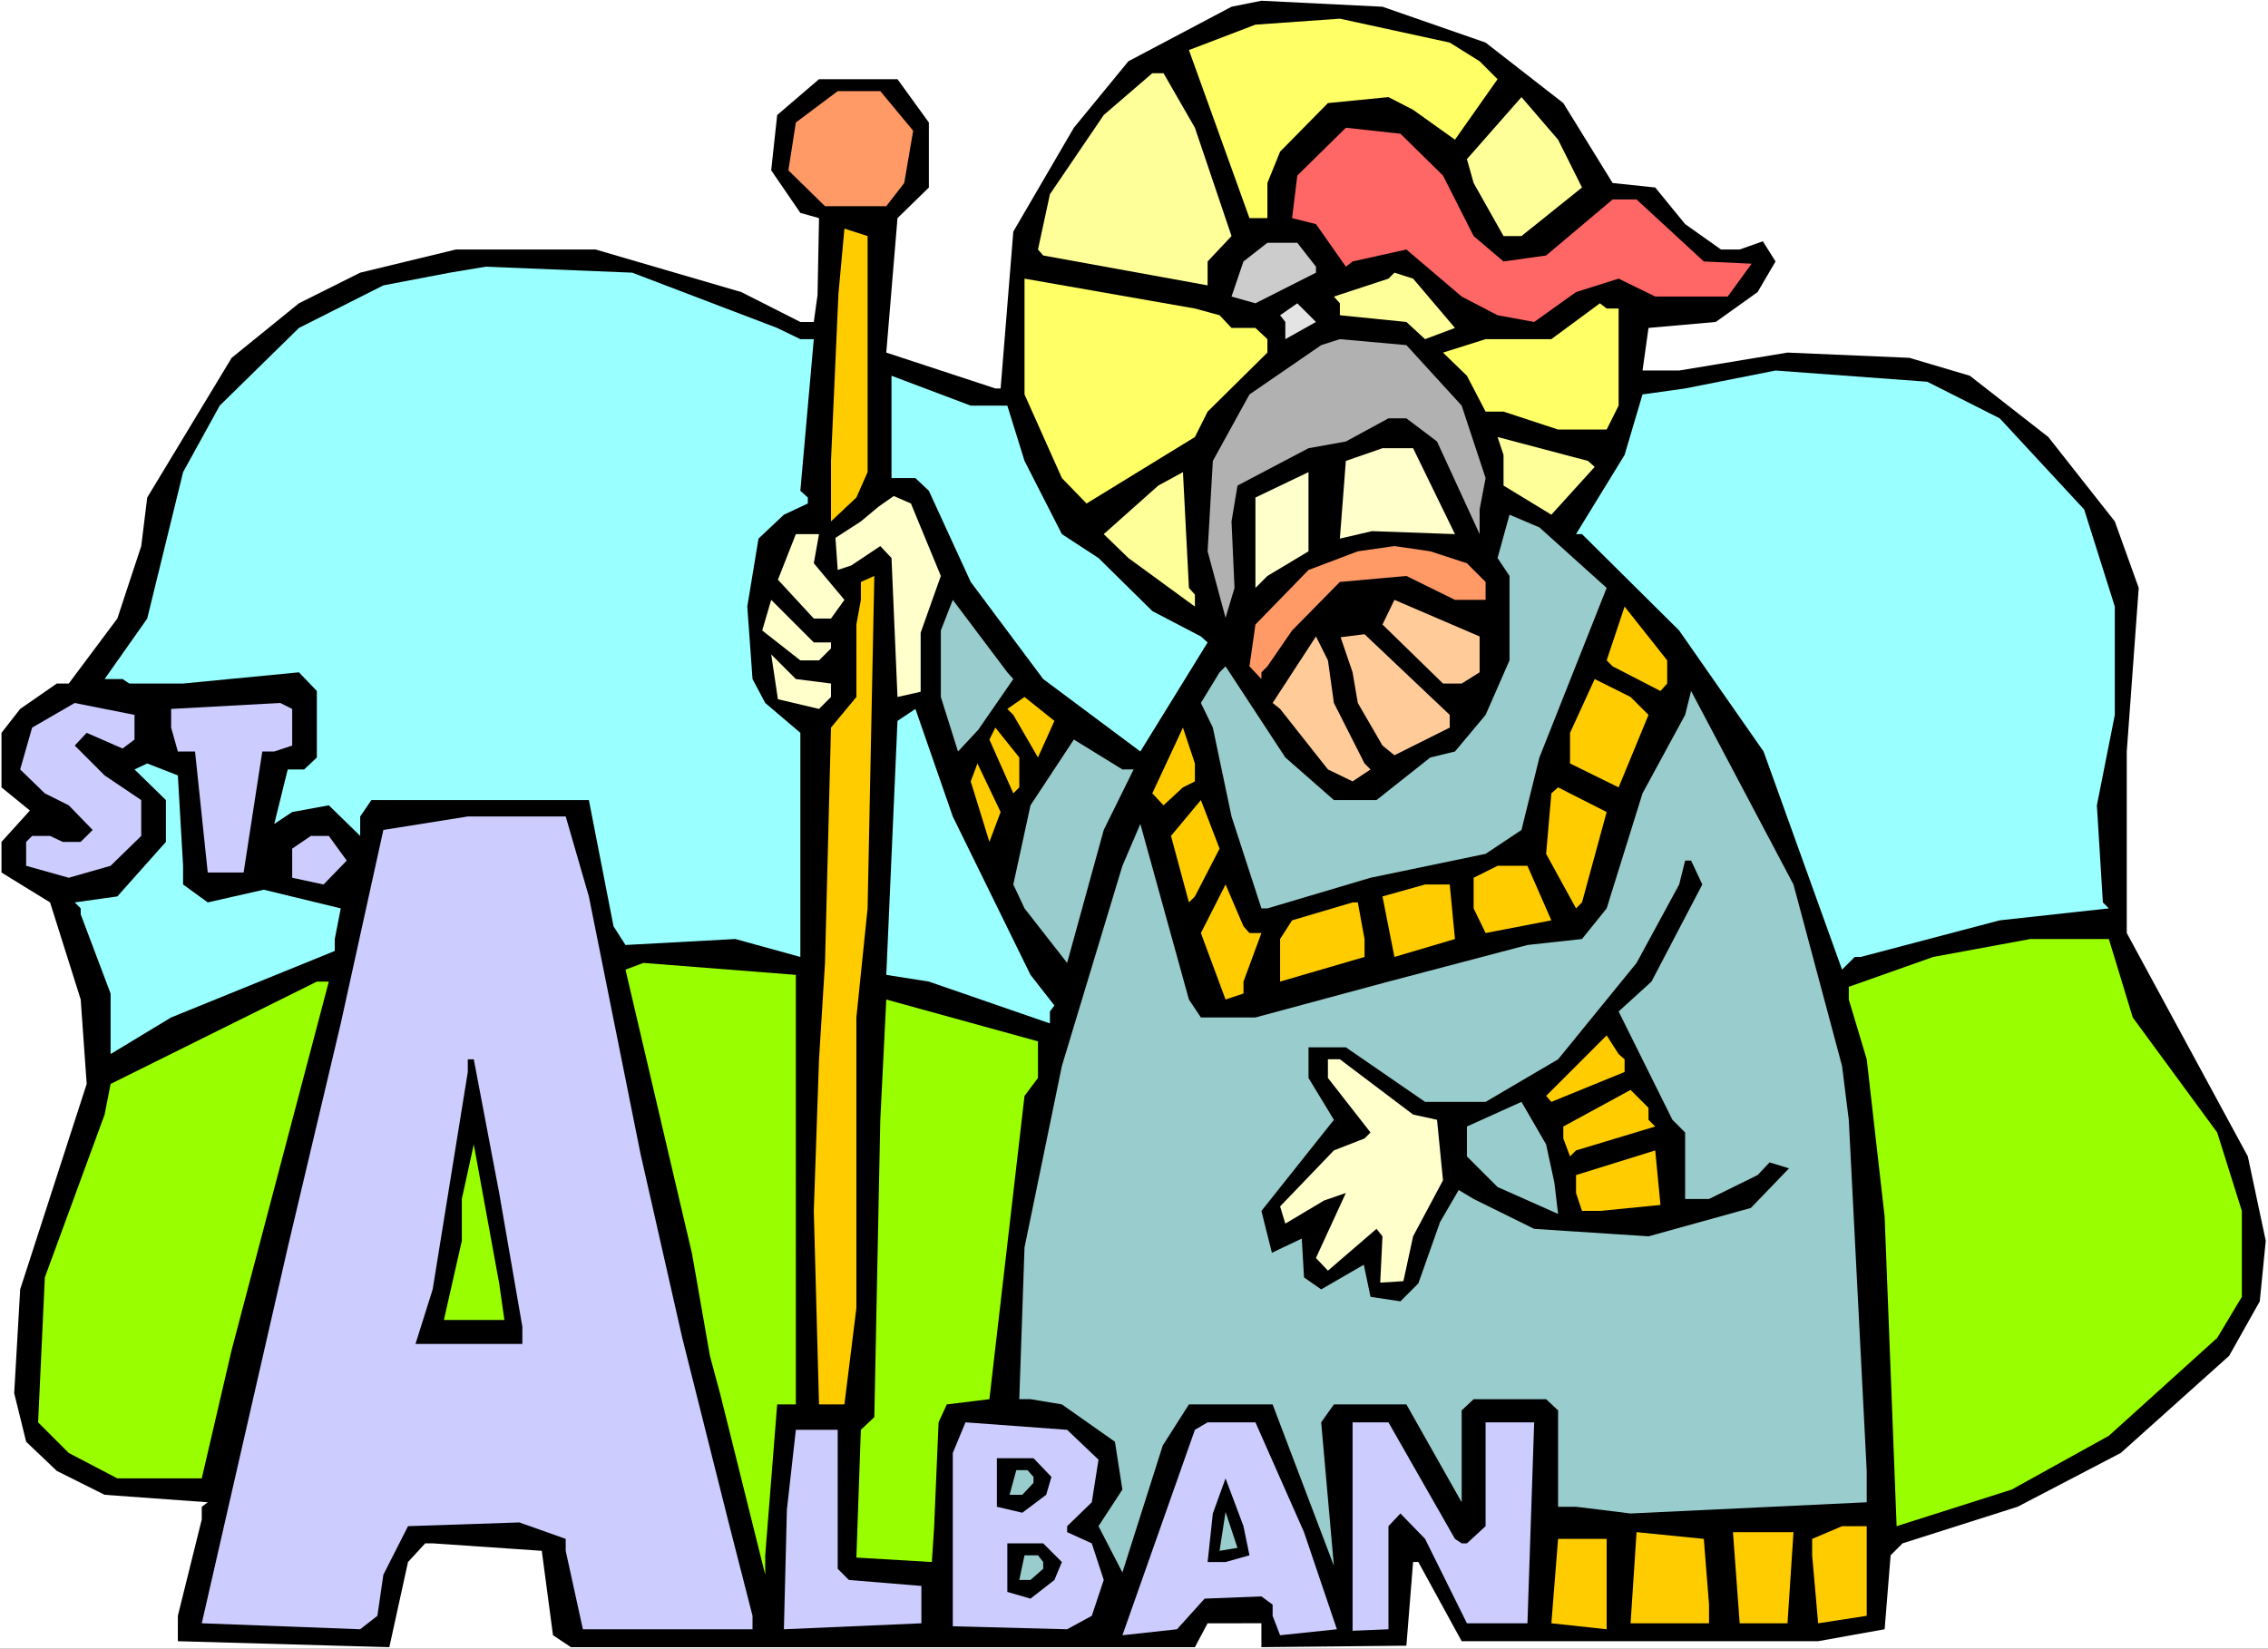
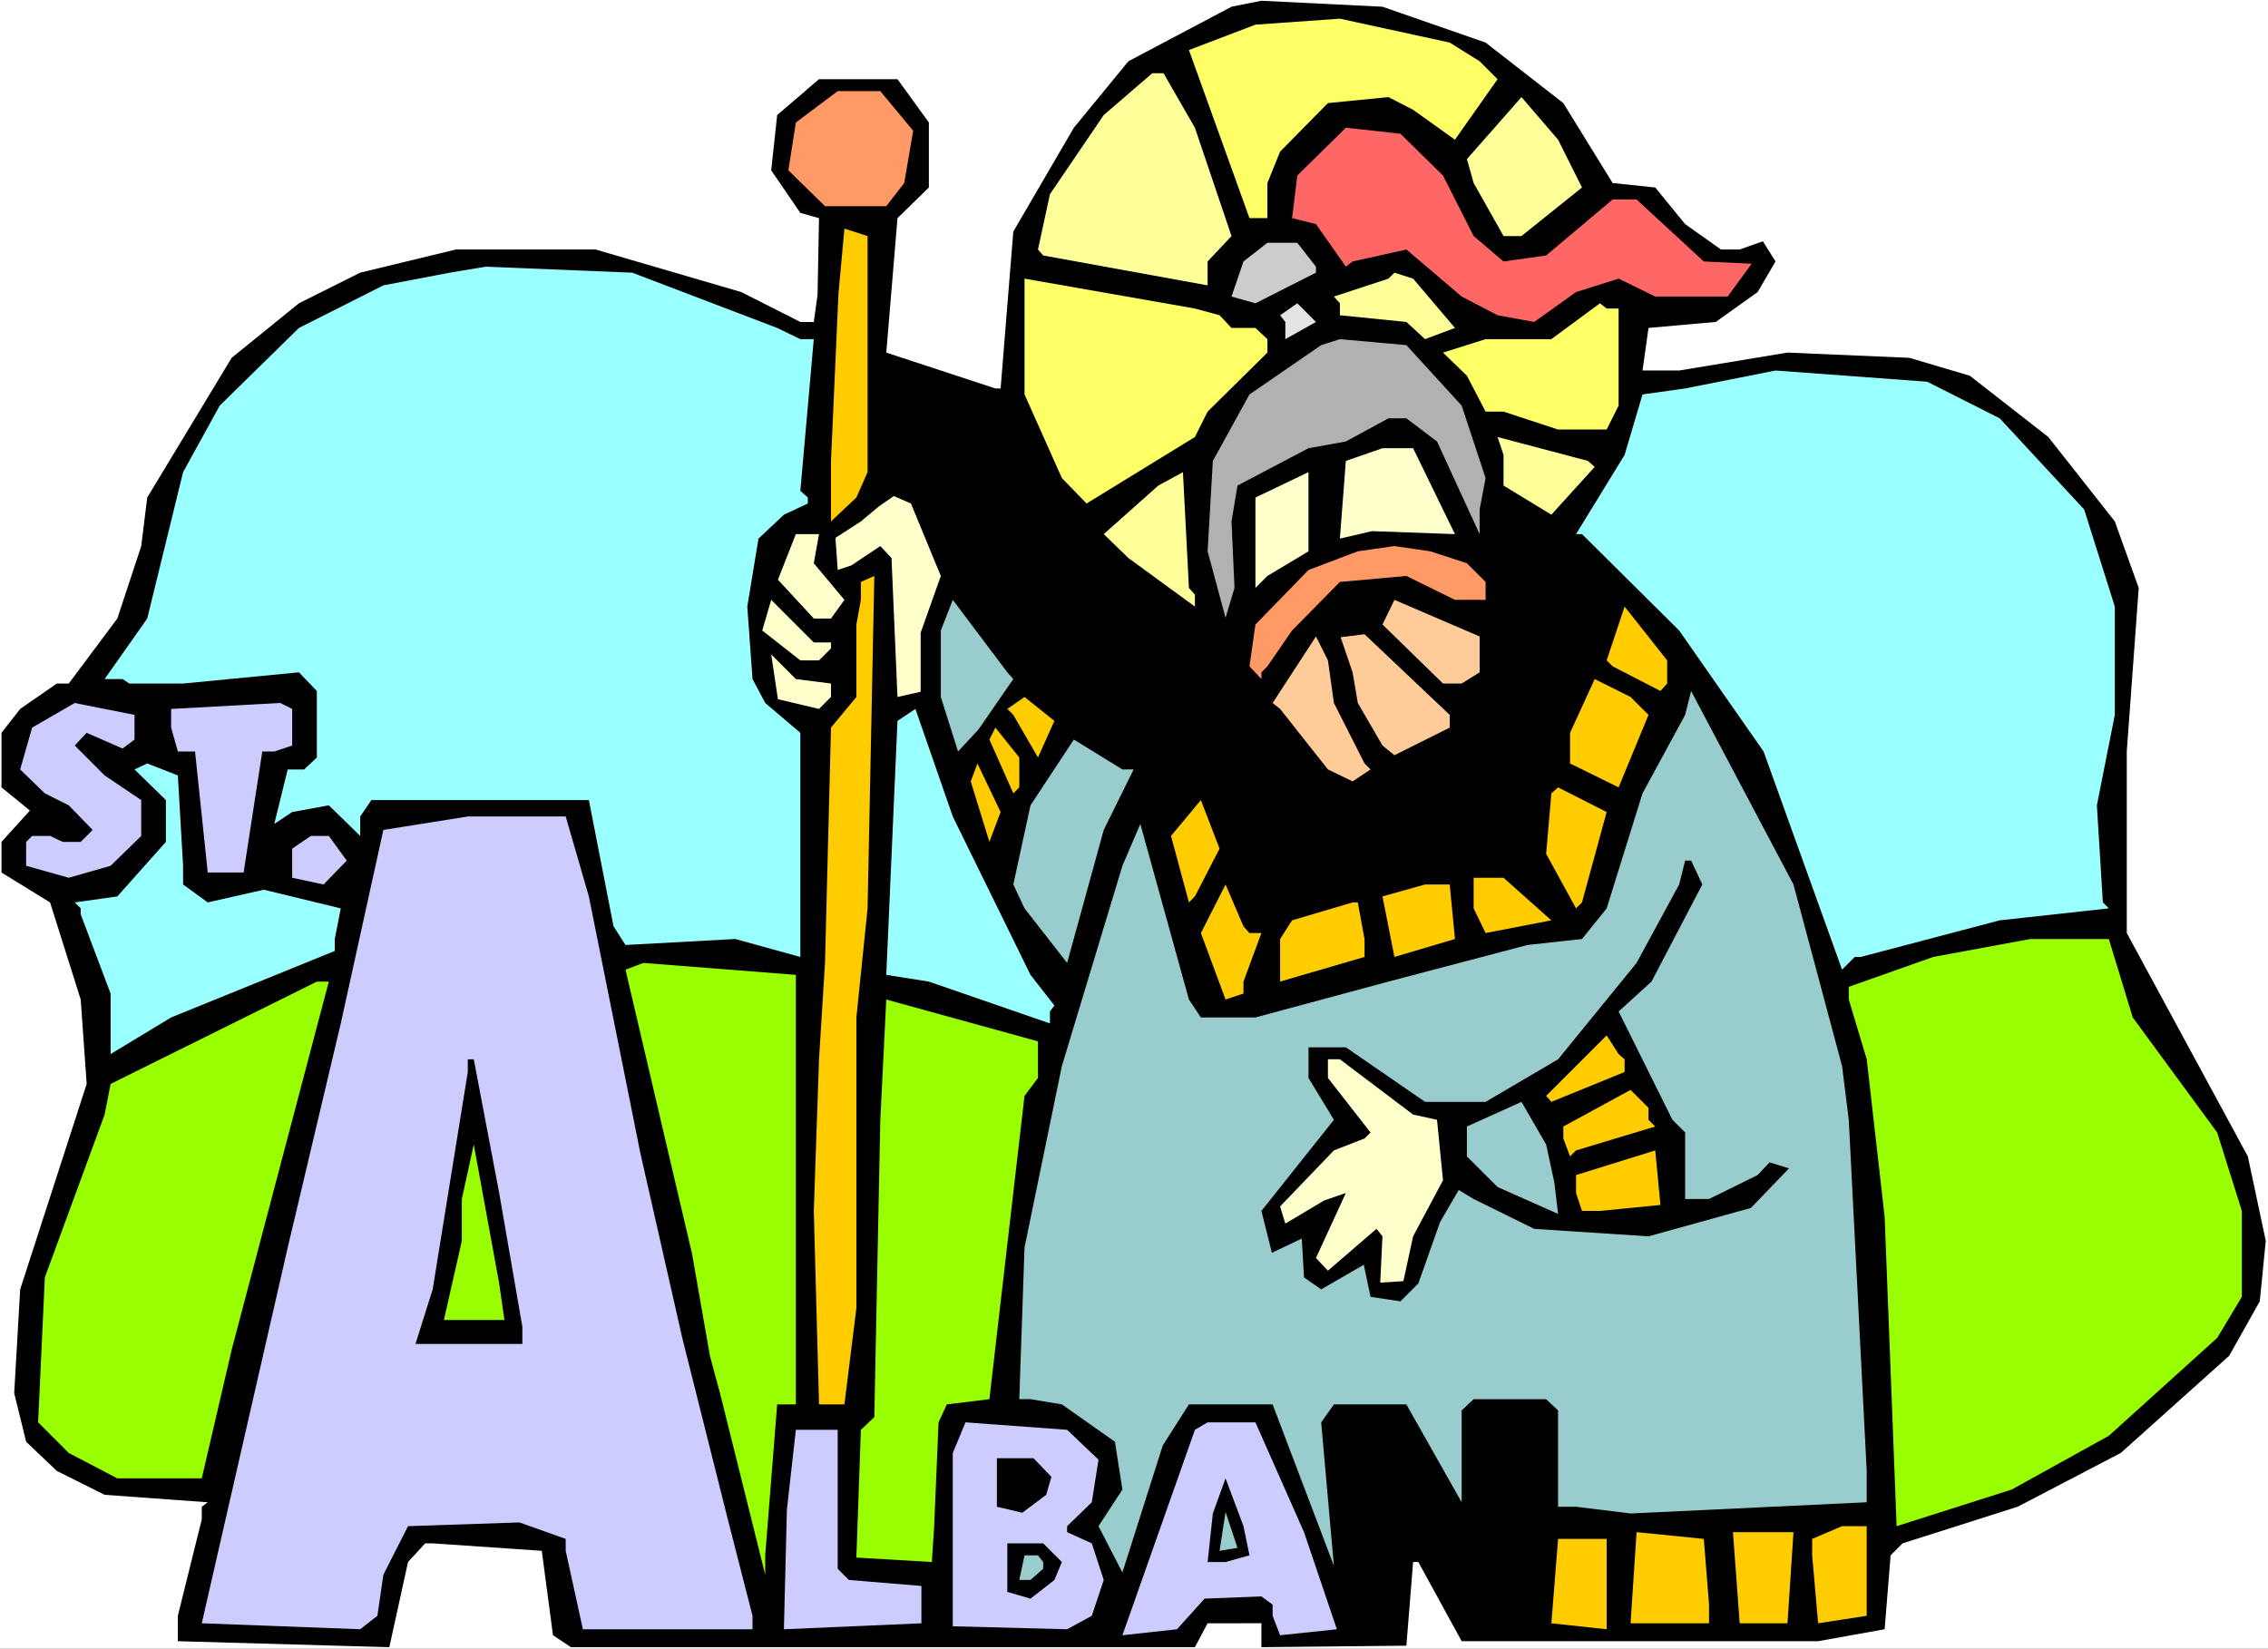
<svg xmlns="http://www.w3.org/2000/svg" xmlns:ns1="http://sodipodi.sourceforge.net/DTD/sodipodi-0.dtd" xmlns:ns2="http://www.inkscape.org/namespaces/inkscape" version="1.0" width="129.766mm" height="94.348mm" id="svg78" ns1:docname="Alban.wmf">
  <rect width="100%" height="100%" fill="#333333" stroke="none" />
  <ns1:namedview id="namedview78" pagecolor="#ffffff" bordercolor="#000000" borderopacity="0.25" ns2:showpageshadow="2" ns2:pageopacity="0.0" ns2:pagecheckerboard="0" ns2:deskcolor="#d1d1d1" ns2:document-units="mm" />
  <defs id="defs1">
    <pattern id="WMFhbasepattern" patternUnits="userSpaceOnUse" width="6" height="6" x="0" y="0" />
  </defs>
  <path style="fill:#ffffff;fill-opacity:1;fill-rule:evenodd;stroke:none" d="M 0,356.591 H 490.455 V 0 H 0 Z" id="path1" />
  <path style="fill:#000000;fill-opacity:1;fill-rule:evenodd;stroke:none" d="m 321.26,9.21 16.806,13.087 10.666,17.288 9.211,0.969 6.464,7.917 7.757,5.493 h 4.04 l 5.01,-1.777 2.747,4.362 -3.878,6.624 -9.05,6.463 -14.544,1.293 -1.293,9.21 h 7.918 l 23.432,-3.878 26.341,1.131 13.09,3.878 16.968,13.249 14.382,18.258 5.171,14.38 -2.586,35.384 v 39.262 l 26.179,48.31 3.878,18.258 -1.293,13.087 -6.626,11.795 -23.432,21.004 -22.301,11.633 -24.886,7.917 -2.586,2.585 -1.293,15.996 -14.382,2.585 h -77.083 l -9.373,-17.127 h -1.131 l -1.454,18.096 -31.35,0.323 v -5.17 H 261.145 l -2.747,5.17 H 123.462 l -3.878,-2.585 -2.424,-18.258 -23.594,-1.616 h -1.616 l -3.717,4.039 -4.04,18.419 -45.733,-1.293 v -5.493 l 5.171,-20.843 V 325.892 L 44.925,324.923 22.624,323.307 12.282,318.137 5.656,311.835 3.07,301.333 4.363,278.874 18.746,234.442 17.453,216.184 10.827,195.18 0.323,188.717 v -6.624 L 6.464,175.306 0.323,170.298 V 158.503 L 4.363,153.332 12.282,147.839 h 2.586 l 10.504,-14.057 5.171,-15.673 1.293,-10.502 18.261,-30.214 14.544,-11.795 13.251,-6.624 20.685,-5.009 h 30.219 l 31.512,9.21 12.766,6.463 h 2.909 l 0.808,-5.817 0.323,-16.642 -4.04,-1.131 -6.302,-9.21 1.293,-11.956 9.05,-7.755 h 16.968 l 6.787,9.371 v 14.057 l -6.787,6.624 -2.424,29.083 23.594,7.755 h 1.131 L 219.129,50.088 232.219,27.629 244.016,13.249 266.317,1.454 272.78,0.162 298.96,1.454 Z" id="path2" />
  <path style="fill:#ffff66;fill-opacity:1;fill-rule:evenodd;stroke:none" d="m 319.968,13.249 3.878,3.878 -9.211,13.087 -9.05,-6.463 -5.333,-2.747 -13.09,1.293 -10.342,10.502 -2.747,6.786 v 7.594 h -3.878 L 257.105,10.825 271.488,5.332 289.748,4.039 313.504,9.21 Z" id="path3" />
  <path style="fill:#ffff99;fill-opacity:1;fill-rule:evenodd;stroke:none" d="m 258.398,27.629 7.918,23.428 -5.171,5.493 v 5.17 l -35.552,-6.463 -1.131,-1.293 2.586,-11.956 11.635,-17.127 10.504,-9.048 h 2.424 z" id="path4" />
  <path style="fill:#ff9966;fill-opacity:1;fill-rule:evenodd;stroke:none" d="m 197.475,28.275 -1.939,11.31 -3.878,5.009 H 178.406 l -7.918,-7.755 1.616,-10.341 9.05,-6.786 h 9.211 z" id="path5" />
  <path style="fill:#ffff99;fill-opacity:1;fill-rule:evenodd;stroke:none" d="m 342.107,40.555 -13.09,10.502 h -3.878 l -6.464,-11.472 -1.454,-5.17 11.797,-13.411 7.918,9.21 z" id="path6" />
  <path style="fill:#ff6666;fill-opacity:1;fill-rule:evenodd;stroke:none" d="m 312.049,37.97 6.626,13.087 6.464,5.493 9.211,-1.293 14.382,-12.118 h 5.171 l 14.544,13.411 10.342,0.485 -5.171,7.109 H 357.944 l -7.918,-3.878 -9.211,2.908 -9.05,6.463 -7.918,-1.454 -7.757,-4.039 -11.958,-10.179 -11.635,2.585 -1.454,1.131 -6.464,-9.21 -5.171,-1.293 1.131,-9.21 10.504,-10.341 11.797,1.293 z" id="path7" />
  <path style="fill:#ffcc00;fill-opacity:1;fill-rule:evenodd;stroke:none" d="m 185.193,107.607 -5.494,5.17 V 99.69 l 1.616,-36.192 1.293,-14.057 5.01,1.616 v 51.057 z" id="path8" />
  <path style="fill:#cccccc;fill-opacity:1;fill-rule:evenodd;stroke:none" d="m 284.577,57.681 v 1.293 l -13.09,6.624 -5.171,-1.454 2.586,-7.594 5.171,-4.039 h 6.464 z" id="path9" />
  <path style="fill:#99ffff;fill-opacity:1;fill-rule:evenodd;stroke:none" d="m 168.064,70.93 5.01,2.424 h 2.909 l -2.909,32.799 1.616,1.454 v 1.293 l -5.171,2.424 -5.494,5.17 -2.424,14.703 1.131,15.673 2.747,5.17 7.595,6.463 v 48.472 l -14.059,-3.878 -23.755,1.293 -2.586,-4.039 -5.333,-27.306 H 80.315 l -2.424,3.555 v 4.201 l -6.787,-6.624 -7.918,1.454 -3.878,2.585 2.909,-11.795 h 3.555 l 2.747,-2.585 V 149.455 L 64.64,145.415 39.592,147.839 H 27.957 l -1.454,-0.969 h -3.878 l 9.211,-13.087 7.757,-31.668 7.918,-14.38 17.13,-16.804 18.261,-9.21 14.382,-2.747 7.757,-1.293 31.674,1.293 z" id="path10" />
  <path style="fill:#ffff99;fill-opacity:1;fill-rule:evenodd;stroke:none" d="m 314.635,70.93 -6.464,2.424 -4.04,-3.716 -14.382,-1.454 v -2.585 l -1.293,-1.454 11.797,-3.878 1.293,-1.293 4.04,1.293 z" id="path11" />
  <path style="fill:#ffff66;fill-opacity:1;fill-rule:evenodd;stroke:none" d="m 263.731,68.184 2.586,2.747 h 5.171 l 2.586,2.424 v 2.908 l -12.928,12.764 -2.747,5.493 -23.432,14.38 -5.333,-5.493 -8.08,-18.096 V 60.267 l 36.845,6.463 z" id="path12" />
  <path style="fill:#e4e4e4;fill-opacity:1;fill-rule:evenodd;stroke:none" d="m 277.952,73.354 v -3.716 l -1.131,-1.454 3.717,-2.585 4.04,4.039 z" id="path13" />
  <path style="fill:#ffff66;fill-opacity:1;fill-rule:evenodd;stroke:none" d="m 350.025,66.73 v 21.004 l -2.586,5.17 h -10.504 l -11.797,-3.878 h -3.878 l -4.04,-7.755 -5.171,-5.009 9.211,-2.908 h 14.221 l 10.504,-7.755 1.454,1.131 z" id="path14" />
  <path style="fill:#b1b1b1;fill-opacity:1;fill-rule:evenodd;stroke:none" d="m 316.089,87.734 5.171,15.673 -1.293,6.786 v 5.332 L 310.756,95.489 304.131,90.481 h -3.878 l -9.211,5.009 -8.08,1.454 -15.352,8.079 -1.293,7.755 0.646,14.38 -1.939,6.463 -3.878,-14.38 1.131,-19.55 7.918,-14.38 15.514,-10.664 4.04,-1.293 14.382,1.293 z" id="path15" />
  <path style="fill:#99ffff;fill-opacity:1;fill-rule:evenodd;stroke:none" d="m 432.441,90.481 18.261,19.712 6.626,21.004 v 23.428 l -3.878,19.55 1.293,21.004 1.293,1.293 -23.594,2.585 -30.058,7.917 h -1.293 l -2.747,2.747 -16.968,-47.179 -18.261,-26.175 -21.008,-20.843 h -1.293 l 10.504,-17.127 3.878,-13.087 9.211,-1.293 19.554,-3.878 32.805,2.424 z" id="path16" />
-   <path style="fill:#99ffff;fill-opacity:1;fill-rule:evenodd;stroke:none" d="m 217.837,87.734 3.717,11.956 8.08,15.834 7.918,5.17 11.635,11.472 10.504,5.493 1.454,1.293 -14.544,23.59 -21.008,-15.673 -15.675,-21.004 -9.05,-19.712 -2.909,-2.747 h -5.171 V 81.271 l 17.13,6.463 z" id="path17" />
  <path style="fill:#ffff99;fill-opacity:1;fill-rule:evenodd;stroke:none" d="m 344.854,100.983 -9.373,10.341 -10.342,-6.301 v -6.624 l -1.293,-3.878 19.554,5.17 z" id="path18" />
  <path style="fill:#ffffcc;fill-opacity:1;fill-rule:evenodd;stroke:none" d="m 314.635,115.524 -17.938,-0.646 -6.949,1.616 1.293,-16.804 7.918,-2.747 h 6.626 z" id="path19" />
  <path style="fill:#ffff99;fill-opacity:1;fill-rule:evenodd;stroke:none" d="m 258.398,128.612 v 2.585 l -14.382,-10.502 -5.333,-5.17 11.797,-10.502 5.333,-2.908 1.293,25.044 z" id="path20" />
  <path style="fill:#ffffcc;fill-opacity:1;fill-rule:evenodd;stroke:none" d="m 274.073,124.573 -2.586,2.585 v -19.55 l 11.474,-5.493 v 17.127 z" id="path21" />
  <path style="fill:#ffffcc;fill-opacity:1;fill-rule:evenodd;stroke:none" d="m 203.454,124.573 -4.363,12.28 v 12.764 l -5.01,1.131 -1.293,-30.053 -2.424,-2.585 -6.302,4.201 -2.909,0.969 -0.485,-6.948 5.494,-3.555 3.878,-3.231 3.232,-2.262 3.717,1.616 z" id="path22" />
-   <path style="fill:#99cccc;fill-opacity:1;fill-rule:evenodd;stroke:none" d="m 347.44,127.158 -14.544,36.677 -3.878,15.673 -7.757,5.17 -24.886,5.17 -22.301,6.624 h -1.293 l -6.464,-19.873 -4.04,-19.227 -2.586,-5.332 4.04,-6.624 1.293,-1.293 12.928,19.712 10.504,9.21 h 9.211 l 11.635,-9.21 5.333,-1.293 6.626,-7.917 5.171,-11.795 v -18.258 l -2.586,-3.878 2.586,-9.371 6.464,2.747 z" id="path23" />
  <path style="fill:#ffffcc;fill-opacity:1;fill-rule:evenodd;stroke:none" d="m 175.982,121.826 6.626,7.917 -2.909,4.039 h -3.717 l -7.757,-8.402 3.878,-9.856 h 5.01 z" id="path24" />
  <path style="fill:#ff9966;fill-opacity:1;fill-rule:evenodd;stroke:none" d="m 317.22,121.826 4.04,4.039 v 3.878 h -6.626 l -10.504,-5.17 -14.382,1.293 -10.342,10.502 -5.333,7.755 -1.293,1.293 v 1.454 l -2.586,-2.747 1.293,-9.048 11.474,-11.795 10.666,-4.039 7.918,-1.131 7.757,1.131 z" id="path25" />
  <path style="fill:#ffcc00;fill-opacity:1;fill-rule:evenodd;stroke:none" d="m 185.193,220.062 v 62.852 l -2.586,20.843 h -5.494 l -1.131,-41.847 1.131,-32.799 1.293,-20.843 1.293,-50.895 5.494,-6.624 v -15.673 l 0.97,-5.332 v -3.878 l 2.909,-1.293 -1.454,71.9 z" id="path26" />
  <path style="fill:#ffffcc;fill-opacity:1;fill-rule:evenodd;stroke:none" d="m 179.699,138.953 v 1.293 l -2.586,2.585 h -4.04 l -8.242,-6.463 1.939,-6.624 9.211,9.21 z" id="path27" />
  <path style="fill:#99cccc;fill-opacity:1;fill-rule:evenodd;stroke:none" d="m 219.129,146.87 -7.595,10.987 -4.363,4.686 -3.717,-11.795 v -14.38 l 2.586,-6.624 11.797,15.673 z" id="path28" />
  <path style="fill:#ffcc99;fill-opacity:1;fill-rule:evenodd;stroke:none" d="m 319.968,145.415 -3.878,2.424 h -4.04 l -13.09,-12.764 2.586,-5.332 18.422,7.917 z" id="path29" />
  <path style="fill:#ffcc00;fill-opacity:1;fill-rule:evenodd;stroke:none" d="m 360.529,147.839 -1.454,1.616 -10.342,-5.332 -1.293,-1.293 3.878,-11.633 9.211,11.633 z" id="path30" />
  <path style="fill:#ffcc99;fill-opacity:1;fill-rule:evenodd;stroke:none" d="m 288.456,152.04 6.626,13.087 1.293,1.293 -3.878,2.585 -5.333,-2.585 -10.342,-13.087 -1.616,-1.293 9.373,-14.38 2.586,5.17 z" id="path31" />
  <path style="fill:#ffcc99;fill-opacity:1;fill-rule:evenodd;stroke:none" d="m 313.504,154.625 v 2.747 l -11.958,5.978 -2.586,-2.1 -5.333,-9.21 -1.131,-6.624 -2.586,-7.594 5.171,-0.646 z" id="path32" />
  <path style="fill:#ffffcc;fill-opacity:1;fill-rule:evenodd;stroke:none" d="m 179.699,147.839 v 2.908 l -2.586,2.585 -8.888,-2.1 -1.454,-9.694 5.333,5.332 z" id="path33" />
  <path style="fill:#ffcc00;fill-opacity:1;fill-rule:evenodd;stroke:none" d="m 356.489,154.625 -6.464,15.673 -10.504,-5.17 v -6.624 l 5.333,-11.633 7.757,3.878 z" id="path34" />
  <path style="fill:#99cccc;fill-opacity:1;fill-rule:evenodd;stroke:none" d="m 398.344,230.564 1.454,11.633 3.878,75.939 v 6.786 l -51.066,2.424 -11.797,-1.454 h -3.878 v -20.843 l -2.586,-2.424 h -15.675 l -2.586,2.424 v 19.873 l -11.958,-21.166 h -15.675 l -2.747,3.878 2.747,31.022 -13.251,-34.9 h -18.099 l -5.656,8.886 -8.726,27.467 -5.171,-10.018 5.171,-7.917 -1.616,-10.341 -11.474,-8.079 -6.787,-1.131 h -2.424 l 1.131,-32.799 8.08,-39.262 13.09,-43.301 3.878,-9.048 10.504,37.97 2.586,3.878 h 11.797 l 28.765,-7.755 30.058,-7.917 11.797,-1.293 5.333,-6.624 7.757,-24.882 9.211,-16.965 1.293,-5.17 22.139,41.847 z" id="path35" />
  <path style="fill:#ffcc00;fill-opacity:1;fill-rule:evenodd;stroke:none" d="m 224.462,163.835 -5.333,-9.21 -1.293,-1.293 3.717,-2.585 6.464,5.17 z" id="path36" />
  <path style="fill:#ccccff;fill-opacity:1;fill-rule:evenodd;stroke:none" d="m 29.088,159.957 -2.586,1.939 -7.757,-3.393 -2.586,2.747 6.464,6.463 7.918,5.332 v 7.755 l -6.626,6.463 -9.05,2.585 -9.211,-2.585 v -5.17 l 1.293,-1.293 h 3.878 l 2.747,1.293 h 3.878 l 2.586,-2.585 -5.171,-5.332 -5.171,-2.585 -5.333,-5.17 2.586,-9.048 9.211,-5.332 12.928,2.585 z" id="path37" />
  <path style="fill:#ccccff;fill-opacity:1;fill-rule:evenodd;stroke:none" d="m 63.186,161.25 -3.878,1.293 h -2.586 l -4.04,26.175 h -7.757 l -2.747,-26.175 h -3.717 l -1.454,-5.17 v -4.039 l 23.594,-1.293 2.586,1.293 z" id="path38" />
  <path style="fill:#99ffff;fill-opacity:1;fill-rule:evenodd;stroke:none" d="m 222.846,210.852 5.171,6.624 -0.97,1.293 v 2.585 l -26.179,-9.048 -9.211,-1.454 2.424,-54.935 3.878,-2.585 8.08,23.266 z" id="path39" />
  <path style="fill:#ffcc00;fill-opacity:1;fill-rule:evenodd;stroke:none" d="m 220.422,170.298 -1.293,1.293 -5.171,-11.633 1.293,-2.585 5.171,6.463 z" id="path40" />
-   <path style="fill:#ffcc00;fill-opacity:1;fill-rule:evenodd;stroke:none" d="m 258.398,169.005 -2.586,1.293 -4.202,3.878 -2.424,-2.585 6.626,-14.218 2.586,7.755 z" id="path41" />
  <path style="fill:#99cccc;fill-opacity:1;fill-rule:evenodd;stroke:none" d="m 245.147,166.42 -6.464,13.087 -7.918,28.76 -9.211,-11.795 -2.424,-5.17 3.717,-17.127 9.373,-14.218 10.504,6.463 z" id="path42" />
  <path style="fill:#99ffff;fill-opacity:1;fill-rule:evenodd;stroke:none" d="m 39.592,187.263 v 4.039 l 5.333,3.878 12.12,-2.747 16.645,4.039 -1.293,6.624 v 2.585 l -35.39,14.38 -13.09,7.917 V 214.892 L 17.453,197.765 v -1.293 l -1.293,-1.293 9.211,-1.293 10.504,-11.795 v -9.048 l -6.787,-6.624 2.747,-1.293 6.626,2.585 z" id="path43" />
  <path style="fill:#ffcc00;fill-opacity:1;fill-rule:evenodd;stroke:none" d="m 213.958,182.092 -4.04,-13.087 1.454,-3.878 5.01,10.502 z" id="path44" />
  <path style="fill:#ffcc00;fill-opacity:1;fill-rule:evenodd;stroke:none" d="m 342.107,195.18 -1.293,1.293 -6.464,-11.795 1.131,-13.087 1.454,-1.293 10.504,5.332 z" id="path45" />
  <path style="fill:#ffcc00;fill-opacity:1;fill-rule:evenodd;stroke:none" d="m 258.398,193.887 -1.293,1.293 -3.878,-14.38 6.464,-7.755 4.04,10.502 z" id="path46" />
  <path style="fill:#ccccff;fill-opacity:1;fill-rule:evenodd;stroke:none" d="m 127.341,193.887 11.15,55.581 9.05,39.908 9.858,39.262 5.333,20.843 v 2.908 h -36.683 l -3.717,-16.965 v -2.585 l -10.019,-3.555 -24.078,0.808 -5.333,10.502 -1.293,8.886 -3.717,2.908 -34.259,-1.293 18.584,-81.271 11.474,-48.472 9.211,-41.847 18.261,-2.908 h 21.17 z" id="path47" />
  <path style="fill:#ccccff;fill-opacity:1;fill-rule:evenodd;stroke:none" d="m 74.982,186.132 -5.01,5.17 -6.787,-1.454 v -6.301 l 4.04,-2.747 h 3.878 z" id="path48" />
  <path style="fill:#000000;fill-opacity:1;fill-rule:evenodd;stroke:none" d="m 368.124,191.302 -10.989,21.004 -7.11,6.463 11.635,23.428 2.747,2.747 v 14.38 h 5.171 l 10.504,-5.17 2.586,-2.747 4.202,1.293 -8.242,8.563 -22.139,6.14 -24.725,-1.616 -13.09,-6.463 -3.232,-1.939 -4.04,6.948 -4.686,13.249 -3.878,3.878 -6.464,-0.969 -1.454,-6.948 -9.211,5.332 -3.717,-2.585 -0.485,-8.402 -6.464,3.07 -2.262,-9.048 15.675,-19.712 -5.494,-9.048 v -6.624 h 8.08 l 17.13,11.795 h 13.09 l 15.675,-9.21 16.968,-20.843 9.211,-16.965 1.293,-5.17 h 1.293 z" id="path49" />
-   <path style="fill:#ffcc00;fill-opacity:1;fill-rule:evenodd;stroke:none" d="m 335.481,199.058 -14.221,2.747 -2.586,-5.332 v -6.624 l 5.171,-2.585 h 6.464 z" id="path50" />
+   <path style="fill:#ffcc00;fill-opacity:1;fill-rule:evenodd;stroke:none" d="m 335.481,199.058 -14.221,2.747 -2.586,-5.332 v -6.624 h 6.464 z" id="path50" />
  <path style="fill:#ffcc00;fill-opacity:1;fill-rule:evenodd;stroke:none" d="m 270.195,201.804 h 2.586 l -3.878,10.502 v 2.585 l -3.878,1.293 -5.333,-14.38 5.333,-10.502 3.878,9.048 z" id="path51" />
  <path style="fill:#ffcc00;fill-opacity:1;fill-rule:evenodd;stroke:none" d="m 314.635,203.097 -13.09,3.878 -2.586,-13.087 9.211,-2.585 h 5.333 z" id="path52" />
  <path style="fill:#ffcc00;fill-opacity:1;fill-rule:evenodd;stroke:none" d="m 295.081,203.097 v 3.878 l -18.261,5.332 v -9.21 l 2.586,-4.039 13.09,-3.878 h 1.131 z" id="path53" />
  <path style="fill:#99ff00;fill-opacity:1;fill-rule:evenodd;stroke:none" d="m 461.206,220.062 18.261,24.882 5.333,16.965 v 18.581 l -5.333,8.886 -23.432,21.166 -21.008,11.633 -24.886,7.917 -2.586,-66.891 -3.878,-34.092 -3.878,-12.926 v -2.747 l 18.261,-6.463 21.008,-3.878 h 16.968 z" id="path54" />
  <path style="fill:#99ff00;fill-opacity:1;fill-rule:evenodd;stroke:none" d="m 172.104,242.197 v 61.559 h -4.04 l -2.586,32.638 v 4.201 l -9.696,-38.939 -2.262,-8.402 -3.878,-22.135 -3.717,-15.834 -10.666,-45.563 3.878,-1.454 32.966,2.585 z" id="path55" />
  <path style="fill:#99ff00;fill-opacity:1;fill-rule:evenodd;stroke:none" d="m 50.096,291.962 -6.464,27.791 h -18.261 l -10.504,-5.493 -6.626,-6.624 1.454,-31.345 12.928,-35.223 1.293,-6.624 44.602,-22.135 h 2.586 z" id="path56" />
  <path style="fill:#99ff00;fill-opacity:1;fill-rule:evenodd;stroke:none" d="m 224.462,233.149 -2.909,3.878 -7.595,65.599 -9.211,1.131 -1.778,3.878 -0.97,22.782 -0.485,7.432 -16.322,-0.969 0.97,-27.629 2.909,-2.747 1.293,-64.306 1.293,-26.013 32.805,9.048 z" id="path57" />
  <path style="fill:#ffcc00;fill-opacity:1;fill-rule:evenodd;stroke:none" d="m 351.318,229.11 v 2.747 l -15.837,6.463 -1.131,-1.293 13.09,-13.087 2.586,4.039 z" id="path58" />
  <path style="fill:#000000;fill-opacity:1;fill-rule:evenodd;stroke:none" d="m 107.949,258.032 5.01,28.922 v 3.716 H 89.849 l 3.717,-11.795 7.595,-47.018 v -2.747 h 1.293 z" id="path59" />
  <path style="fill:#ffffcc;fill-opacity:1;fill-rule:evenodd;stroke:none" d="m 305.585,241.066 5.171,1.131 1.293,13.087 -6.464,12.118 -2.101,9.694 -5.01,0.323 0.485,-10.018 -1.293,-1.616 -10.504,9.048 -2.586,-2.747 6.464,-14.057 -4.686,1.616 -8.403,5.009 -1.131,-3.716 11.635,-12.118 6.626,-2.585 1.293,-1.293 -9.211,-11.795 v -4.039 h 2.586 z" id="path60" />
  <path style="fill:#ffcc00;fill-opacity:1;fill-rule:evenodd;stroke:none" d="m 356.489,242.197 1.454,1.454 -17.13,5.17 -1.293,1.293 -1.454,-3.878 v -2.585 l 14.544,-7.917 3.878,3.878 z" id="path61" />
  <path style="fill:#99cccc;fill-opacity:1;fill-rule:evenodd;stroke:none" d="m 336.128,255.77 0.808,6.786 -13.09,-5.817 -6.626,-6.624 v -6.463 l 11.797,-5.332 5.333,9.21 z" id="path62" />
  <path style="fill:#99ff00;fill-opacity:1;fill-rule:evenodd;stroke:none" d="M 109.08,285.499 H 95.99 l 3.878,-17.127 v -9.048 l 2.586,-11.795 5.494,30.053 z" id="path63" />
  <path style="fill:#ffcc00;fill-opacity:1;fill-rule:evenodd;stroke:none" d="m 345.985,261.909 h -3.878 l -1.293,-3.878 v -3.878 l 17.13,-5.332 1.131,11.795 z" id="path64" />
  <path style="fill:#ccccff;fill-opacity:1;fill-rule:evenodd;stroke:none" d="m 237.552,315.713 -1.454,9.21 -5.333,5.17 v 1.293 l 5.333,2.424 2.586,7.917 -2.586,7.755 -5.333,2.908 -24.725,-0.646 v -37.485 l 2.747,-6.624 21.978,1.616 z" id="path65" />
  <path style="fill:#ccccff;fill-opacity:1;fill-rule:evenodd;stroke:none" d="m 281.992,331.386 7.11,21.004 -12.282,1.293 -1.616,-4.201 v -2.424 l -2.424,-1.777 -12.282,0.485 -5.979,6.624 -11.797,1.293 15.675,-44.432 2.747,-1.616 h 10.342 z" id="path66" />
-   <path style="fill:#ccccff;fill-opacity:1;fill-rule:evenodd;stroke:none" d="m 314.635,332.84 1.454,0.969 h 1.131 l 4.04,-3.716 v -22.459 h 10.504 l -1.454,43.463 h -13.09 l -9.05,-18.258 -5.333,-5.493 -2.586,2.747 v 22.297 l -7.757,0.323 v -45.079 h 7.757 z" id="path67" />
  <path style="fill:#ccccff;fill-opacity:1;fill-rule:evenodd;stroke:none" d="m 181.153,339.303 2.424,2.424 15.675,1.293 v 8.079 l -29.734,1.293 0.646,-25.852 1.939,-17.288 h 9.05 z" id="path68" />
  <path style="fill:#000000;fill-opacity:1;fill-rule:evenodd;stroke:none" d="m 270.195,336.394 -5.171,1.454 h -3.878 l 1.131,-10.502 2.747,-7.594 3.878,10.341 z" id="path69" />
  <path style="fill:#99cccc;fill-opacity:1;fill-rule:evenodd;stroke:none" d="m 267.609,334.779 -3.878,0.646 1.293,-8.402 z" id="path70" />
  <path style="fill:#ffcc00;fill-opacity:1;fill-rule:evenodd;stroke:none" d="m 403.676,349.482 -10.504,1.616 -1.293,-14.703 v -3.555 l 6.464,-2.747 h 5.333 z" id="path71" />
  <path style="fill:#ffcc00;fill-opacity:1;fill-rule:evenodd;stroke:none" d="m 369.579,347.058 v 4.039 H 352.611 l 1.293,-19.712 14.544,1.454 z" id="path72" />
  <path style="fill:#ffcc00;fill-opacity:1;fill-rule:evenodd;stroke:none" d="m 386.547,351.097 h -10.342 l -1.454,-19.712 h 13.09 z" id="path73" />
  <path style="fill:#ffcc00;fill-opacity:1;fill-rule:evenodd;stroke:none" d="m 347.44,352.39 -11.958,-1.293 1.454,-18.258 h 10.504 z" id="path74" />
  <path style="fill:#000000;fill-opacity:1;fill-rule:evenodd;stroke:none" d="m 229.633,337.848 -1.616,3.878 -5.171,4.039 -5.01,-1.454 v -10.502 h 7.757 z" id="path75" />
  <path style="fill:#000000;fill-opacity:1;fill-rule:evenodd;stroke:none" d="m 227.371,319.429 -1.131,3.878 -5.171,3.878 -5.494,-1.293 v -10.502 h 7.918 z" id="path76" />
  <path style="fill:#99cccc;fill-opacity:1;fill-rule:evenodd;stroke:none" d="m 225.593,337.848 v 1.454 l -2.747,2.424 h -2.424 l 1.131,-5.332 h 2.909 z" id="path77" />
-   <path style="fill:#99cccc;fill-opacity:1;fill-rule:evenodd;stroke:none" d="m 223.493,319.429 v 1.293 l -2.424,2.585 h -2.747 l 1.454,-5.332 h 2.424 z" id="path78" />
</svg>